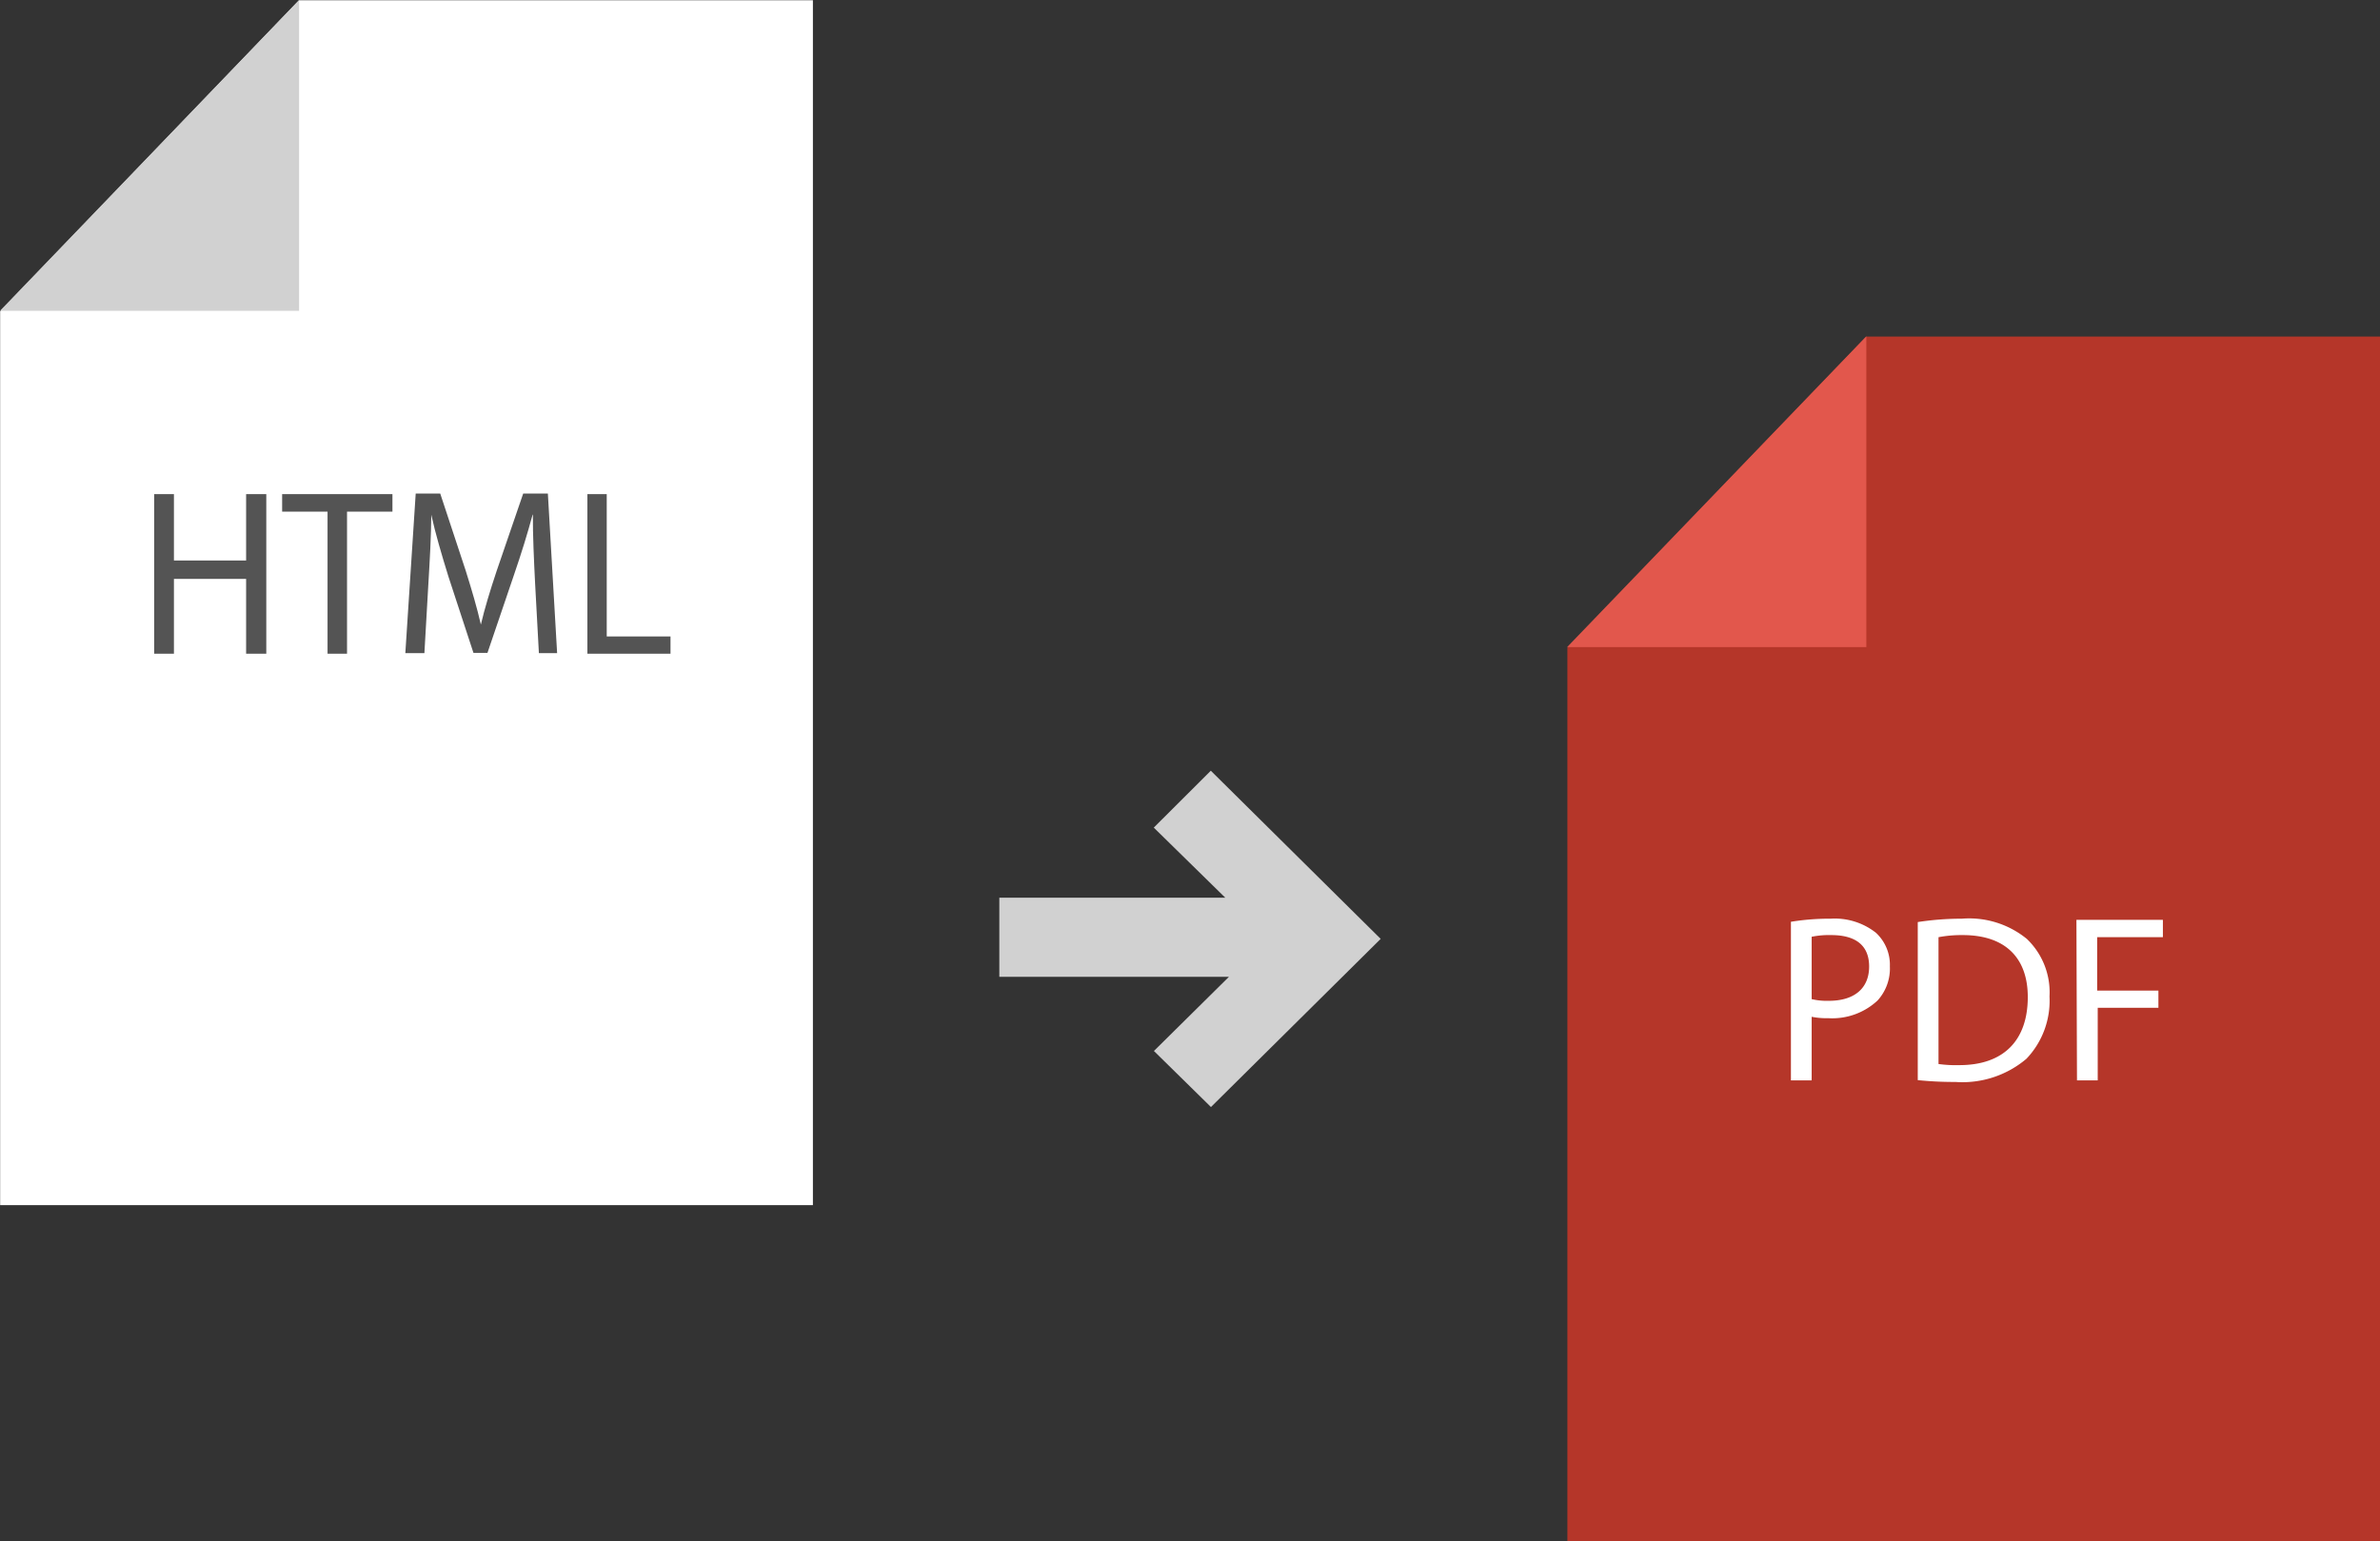
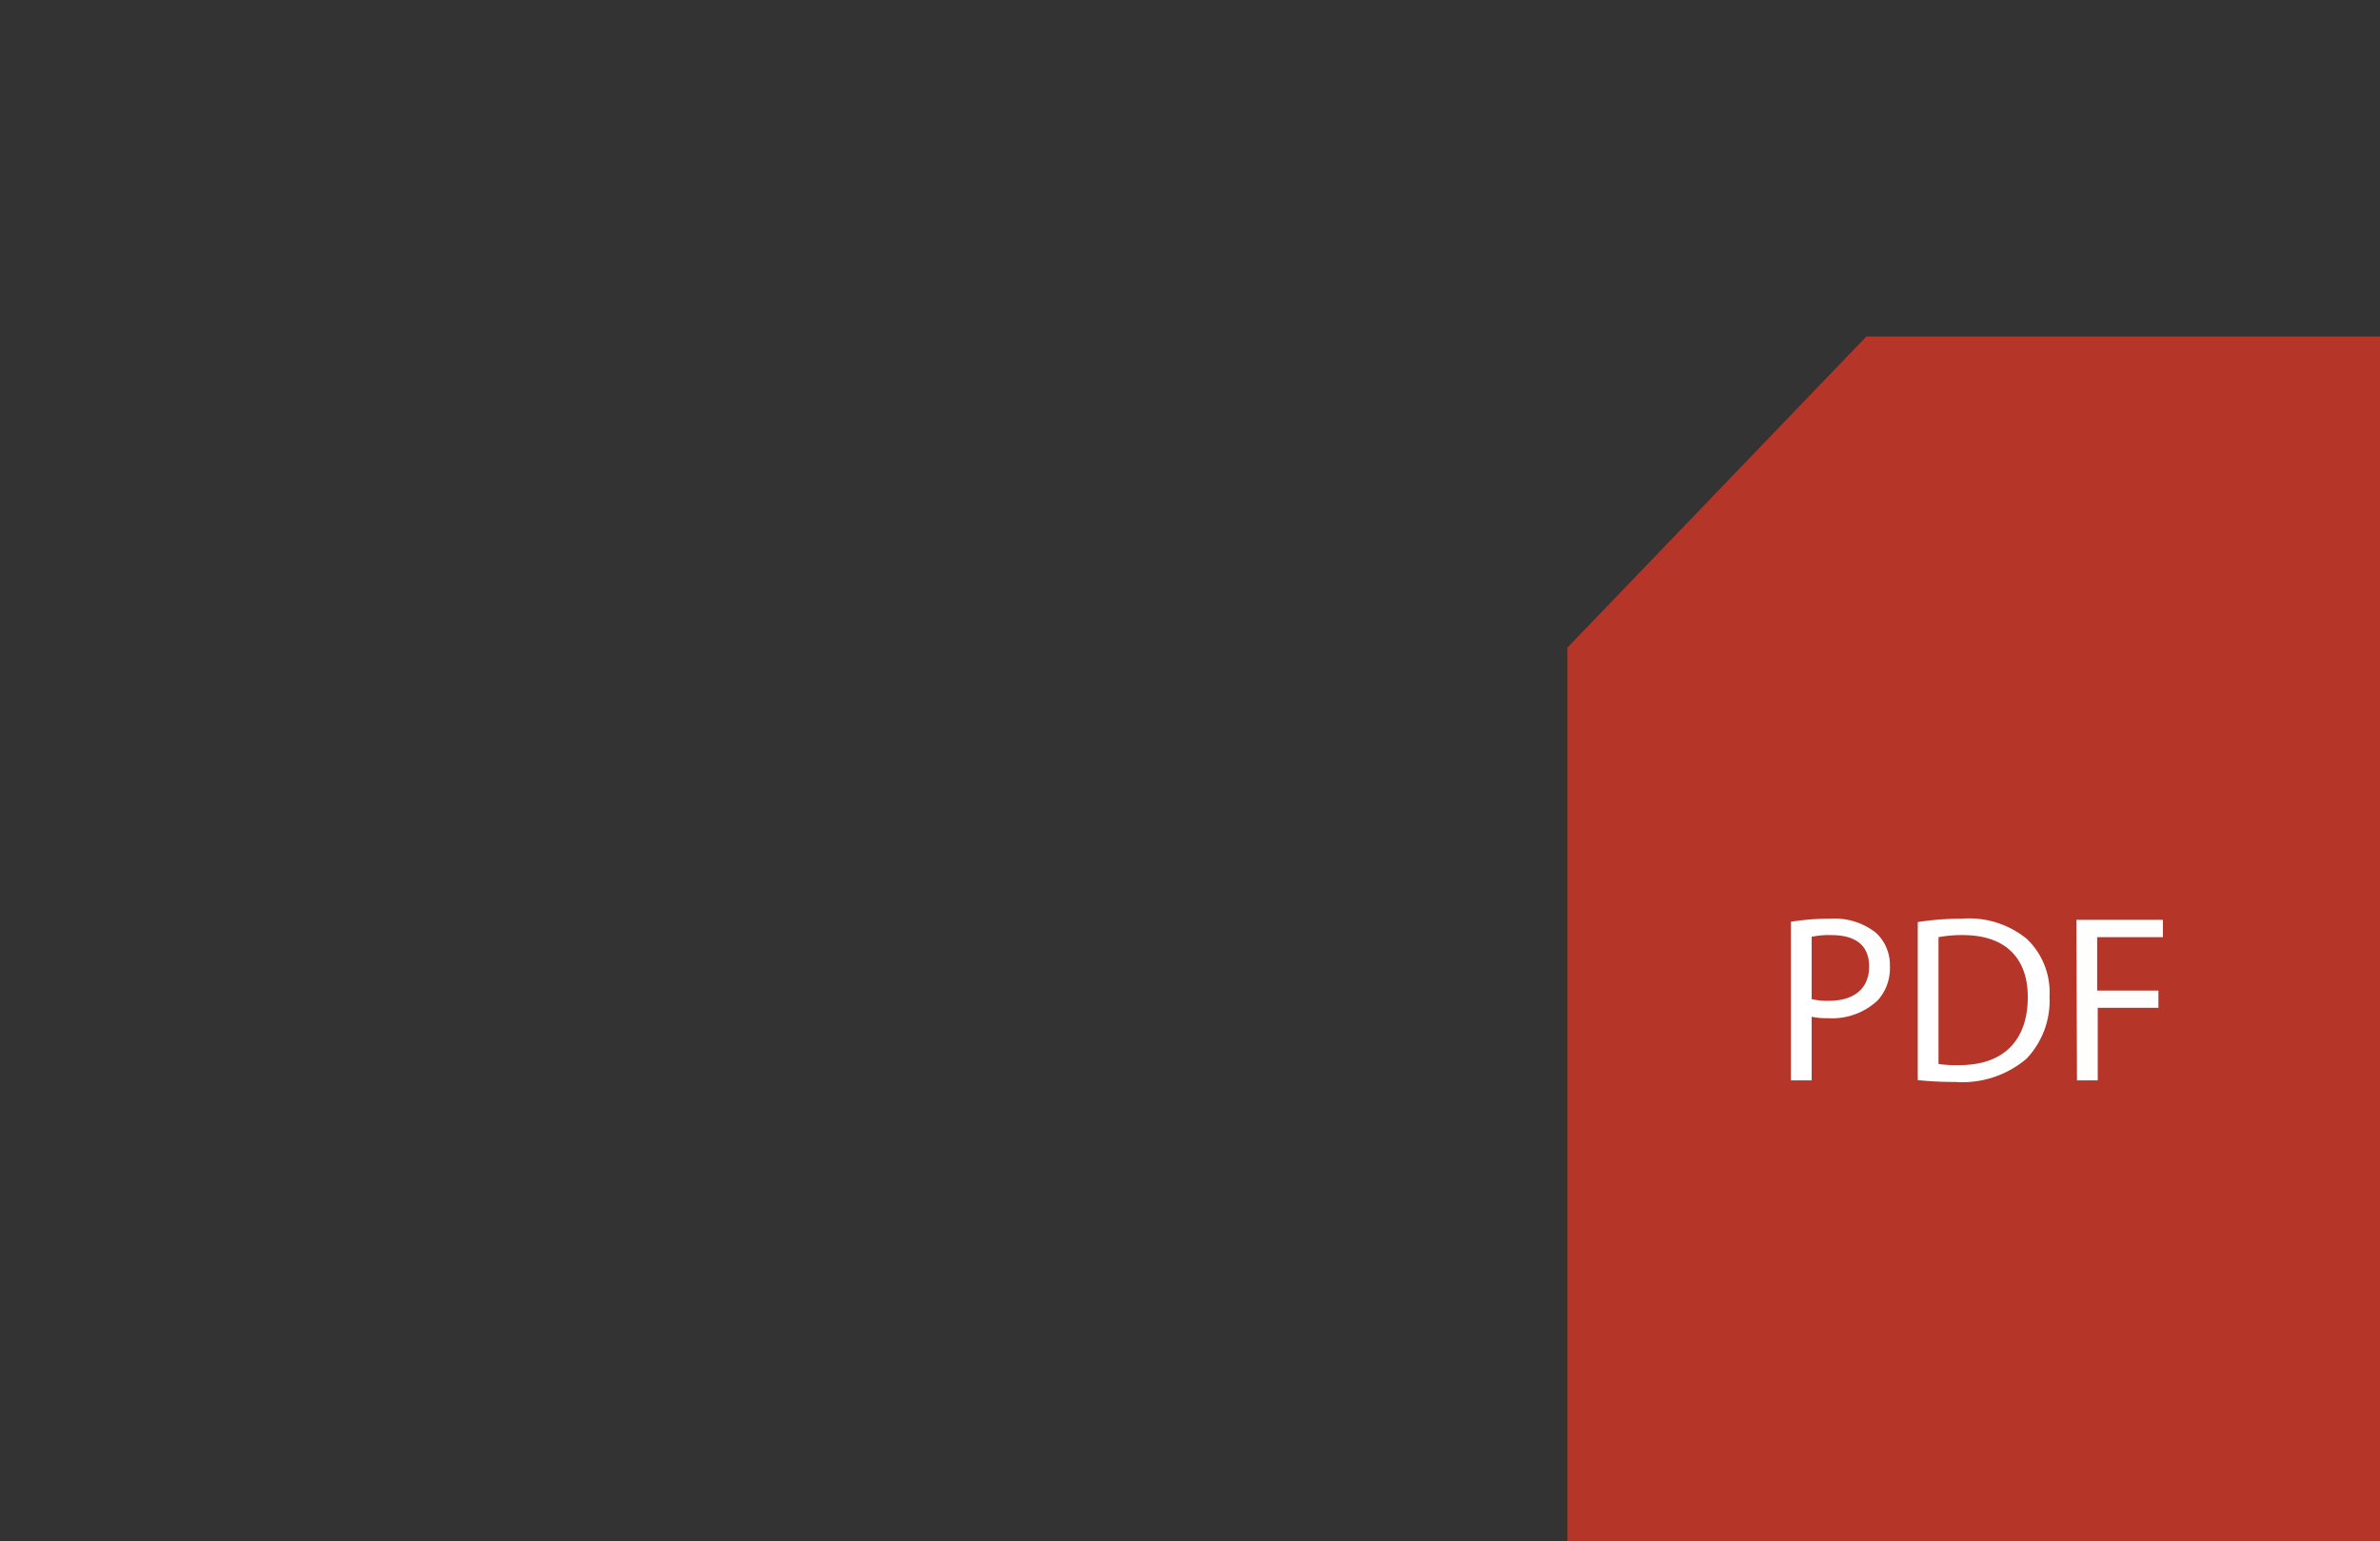
<svg xmlns="http://www.w3.org/2000/svg" viewBox="0 0 169.81 110">
  <rect x="0" y="0" width="169.81" height="110" fill="#333333" stroke="none" />
-   <path fill="#fff" d="M.01 22.22V86H58V.02H21.34L.01 22.22z" />
-   <path fill="#d1d1d1" d="M21.34 22.18V0L0 22.18h21.34z" />
  <g fill="#545454">
-     <path d="M12.41 35.26V40h5.15v-4.74H19v11.39h-1.44v-5.34h-5.15v5.34H11V35.26zM23.37 36.51h-3.24v-1.25H28v1.25h-3.24v10.14h-1.39zM38.18 41.65c-.08-1.59-.17-3.5-.16-4.92H38c-.36 1.34-.8 2.76-1.34 4.33l-1.88 5.53h-1L32 41.16c-.5-1.61-.93-3.08-1.23-4.43 0 1.42-.11 3.33-.21 5l-.28 4.88h-1.36l.74-11.39h1.75l1.82 5.51c.44 1.4.81 2.66 1.08 3.84.27-1.15.65-2.4 1.13-3.84l1.89-5.51h1.76l.66 11.39h-1.3zM41.91 35.26h1.38v10.16h4.55v1.23h-5.93z" />
-   </g>
-   <path d="M86.39 55l12.12 12h-.05.05L86.4 79l-4.07-4 5.35-5.29H71.3v-5.65h16.12l-5.1-5z" fill="#d1d1d1" />
+     </g>
  <g>
    <path data-name="Fill-2" fill="#b53629" d="M111.83 46.22V110h57.98V24.02h-36.65l-21.33 22.2z" />
-     <path data-name="Fill-4" fill="#e2574c" d="M133.16 46.18V24l-21.35 22.18h21.35z" />
    <g fill="#fff">
      <path d="M127.78 65.78a17.12 17.12 0 012.84-.22 4.74 4.74 0 013.22 1 3.11 3.11 0 011 2.4 3.39 3.39 0 01-.88 2.44 4.74 4.74 0 01-3.51 1.26 5.39 5.39 0 01-1.19-.1v4.54h-1.48zm1.48 5.52a4.77 4.77 0 001.23.12c1.78 0 2.87-.86 2.87-2.45s-1.07-2.24-2.7-2.24a6.14 6.14 0 00-1.4.12zM136.83 65.8a20.59 20.59 0 013.14-.24 6.52 6.52 0 014.64 1.44 5.27 5.27 0 011.62 4.11 6 6 0 01-1.65 4.45 7.07 7.07 0 01-5.07 1.65 25.25 25.25 0 01-2.68-.13zm1.48 10.13a9.06 9.06 0 001.49.08c3.16 0 4.88-1.77 4.88-4.86 0-2.7-1.51-4.42-4.64-4.42a8.8 8.8 0 00-1.73.15zM148.15 65.64h6.17v1.24h-4.69v3.81H154v1.23h-4.33v5.18h-1.48z" />
    </g>
  </g>
</svg>